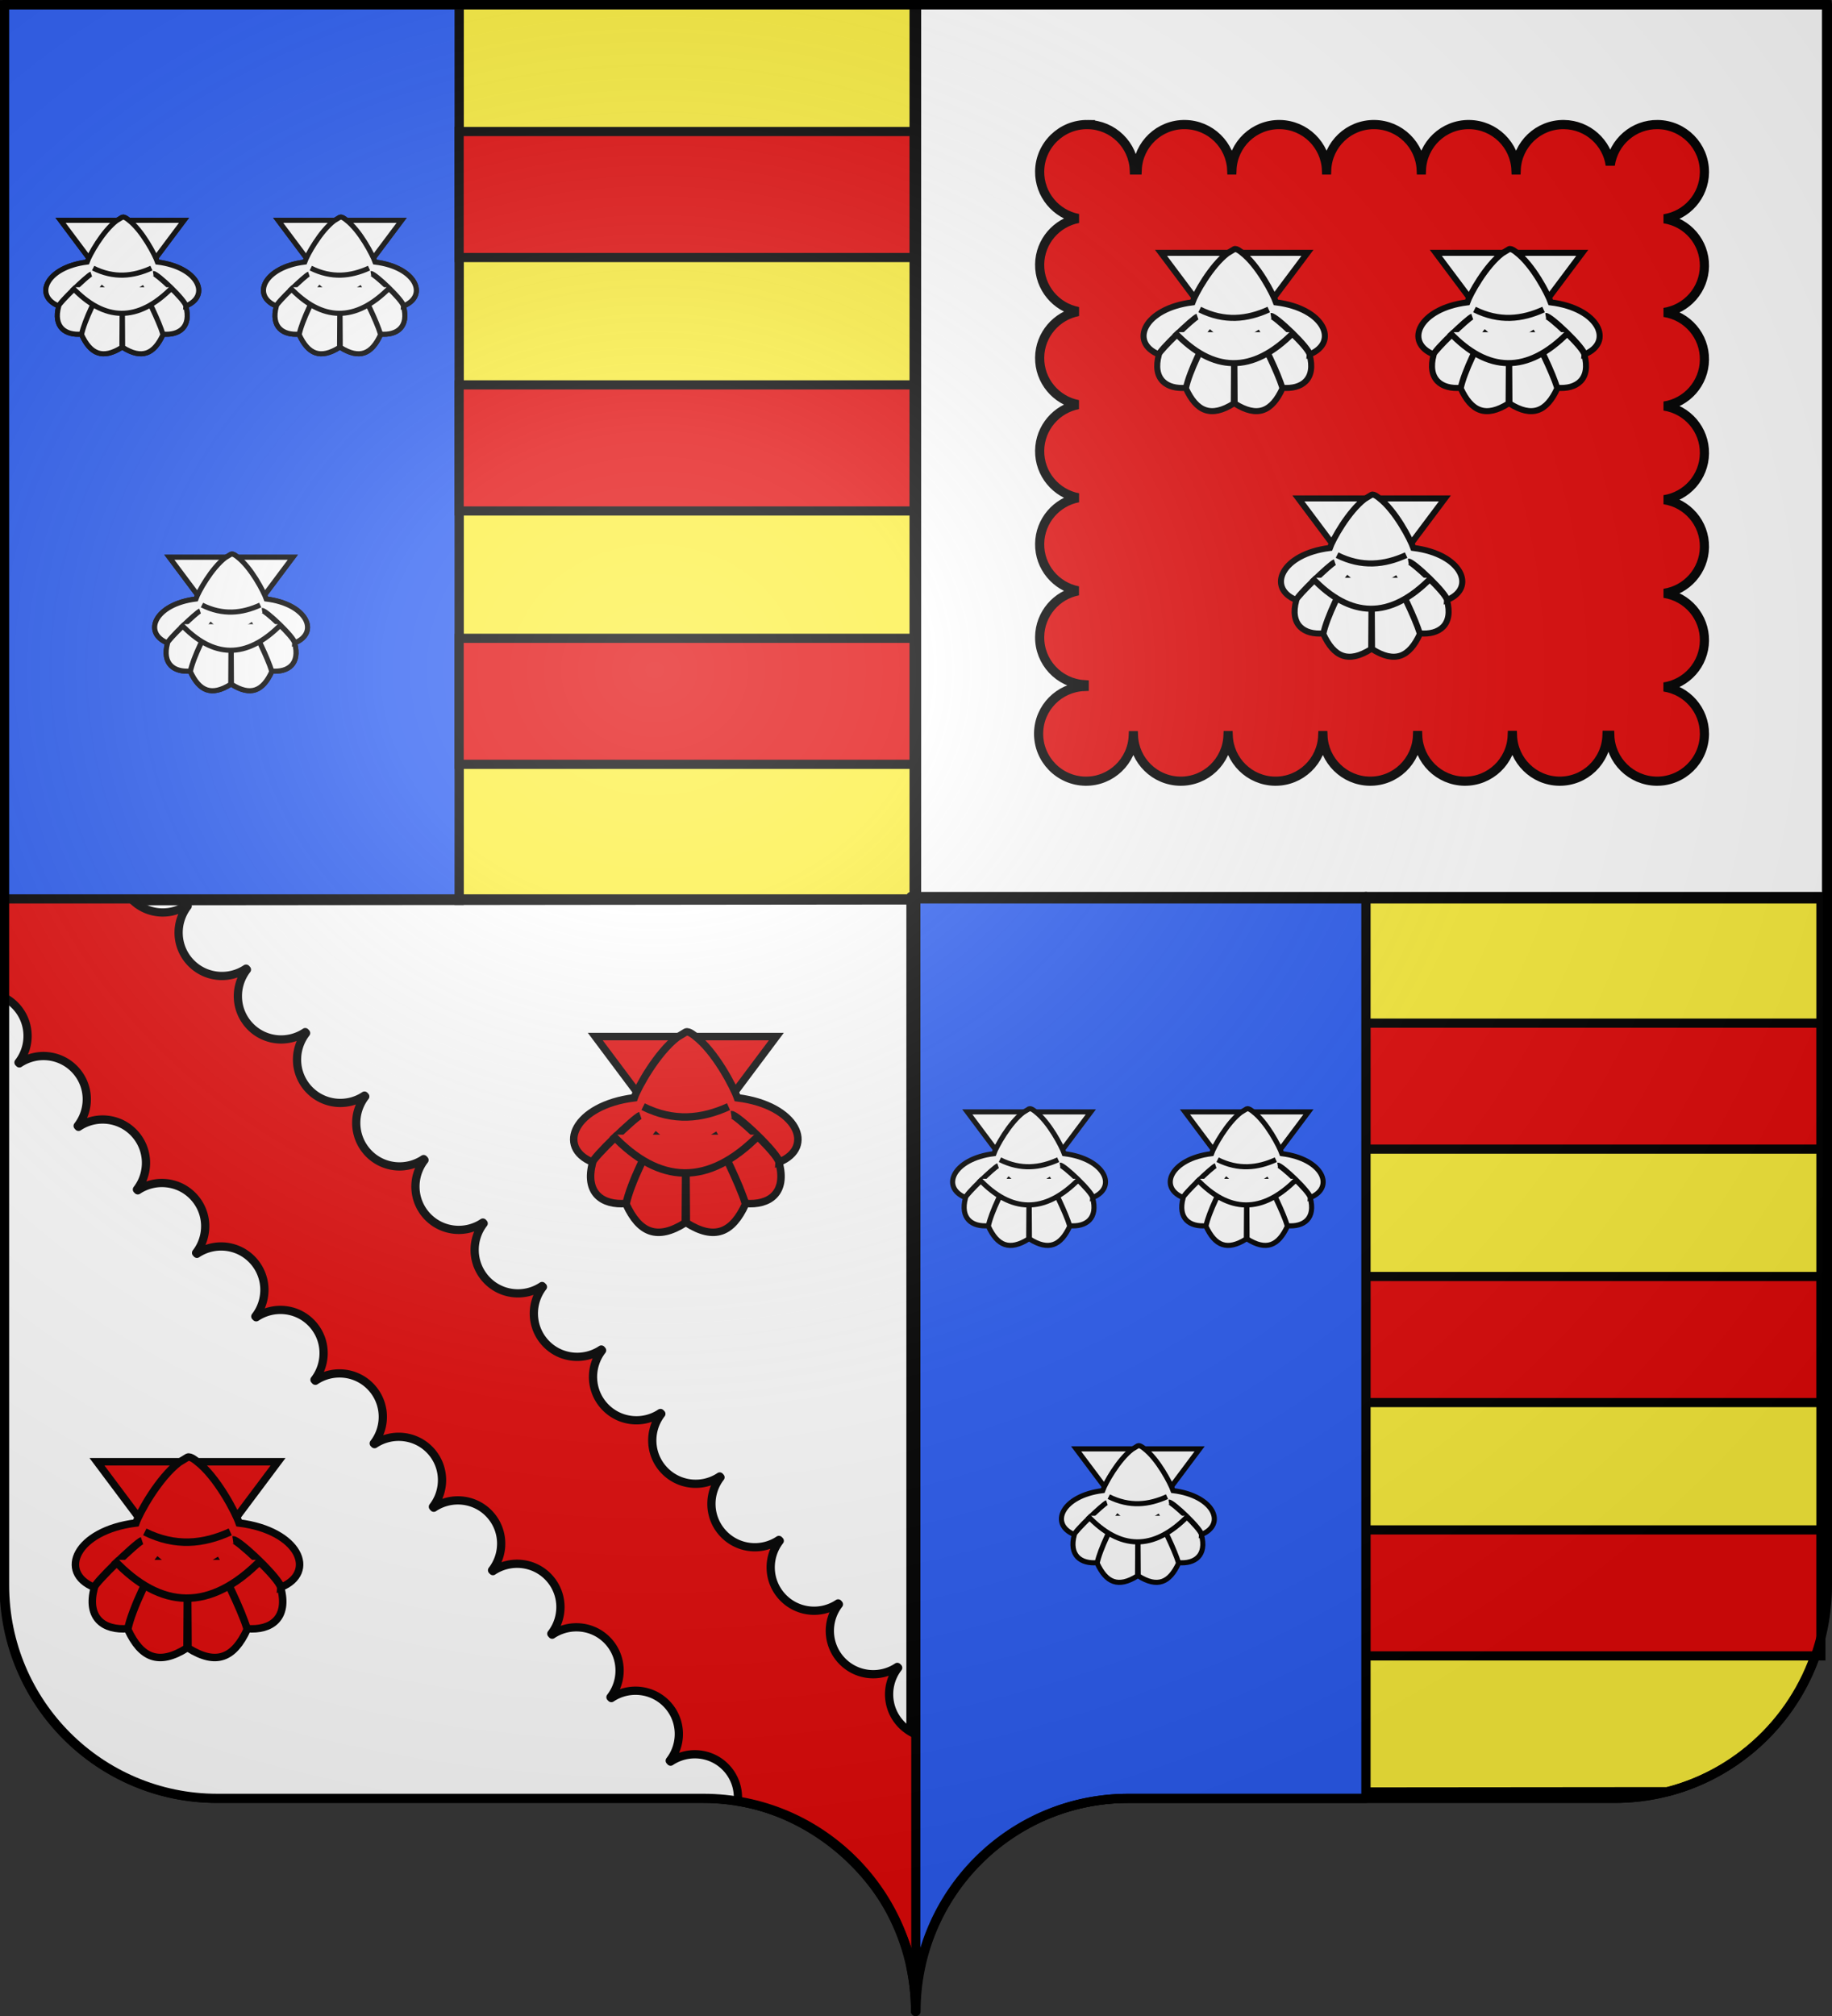
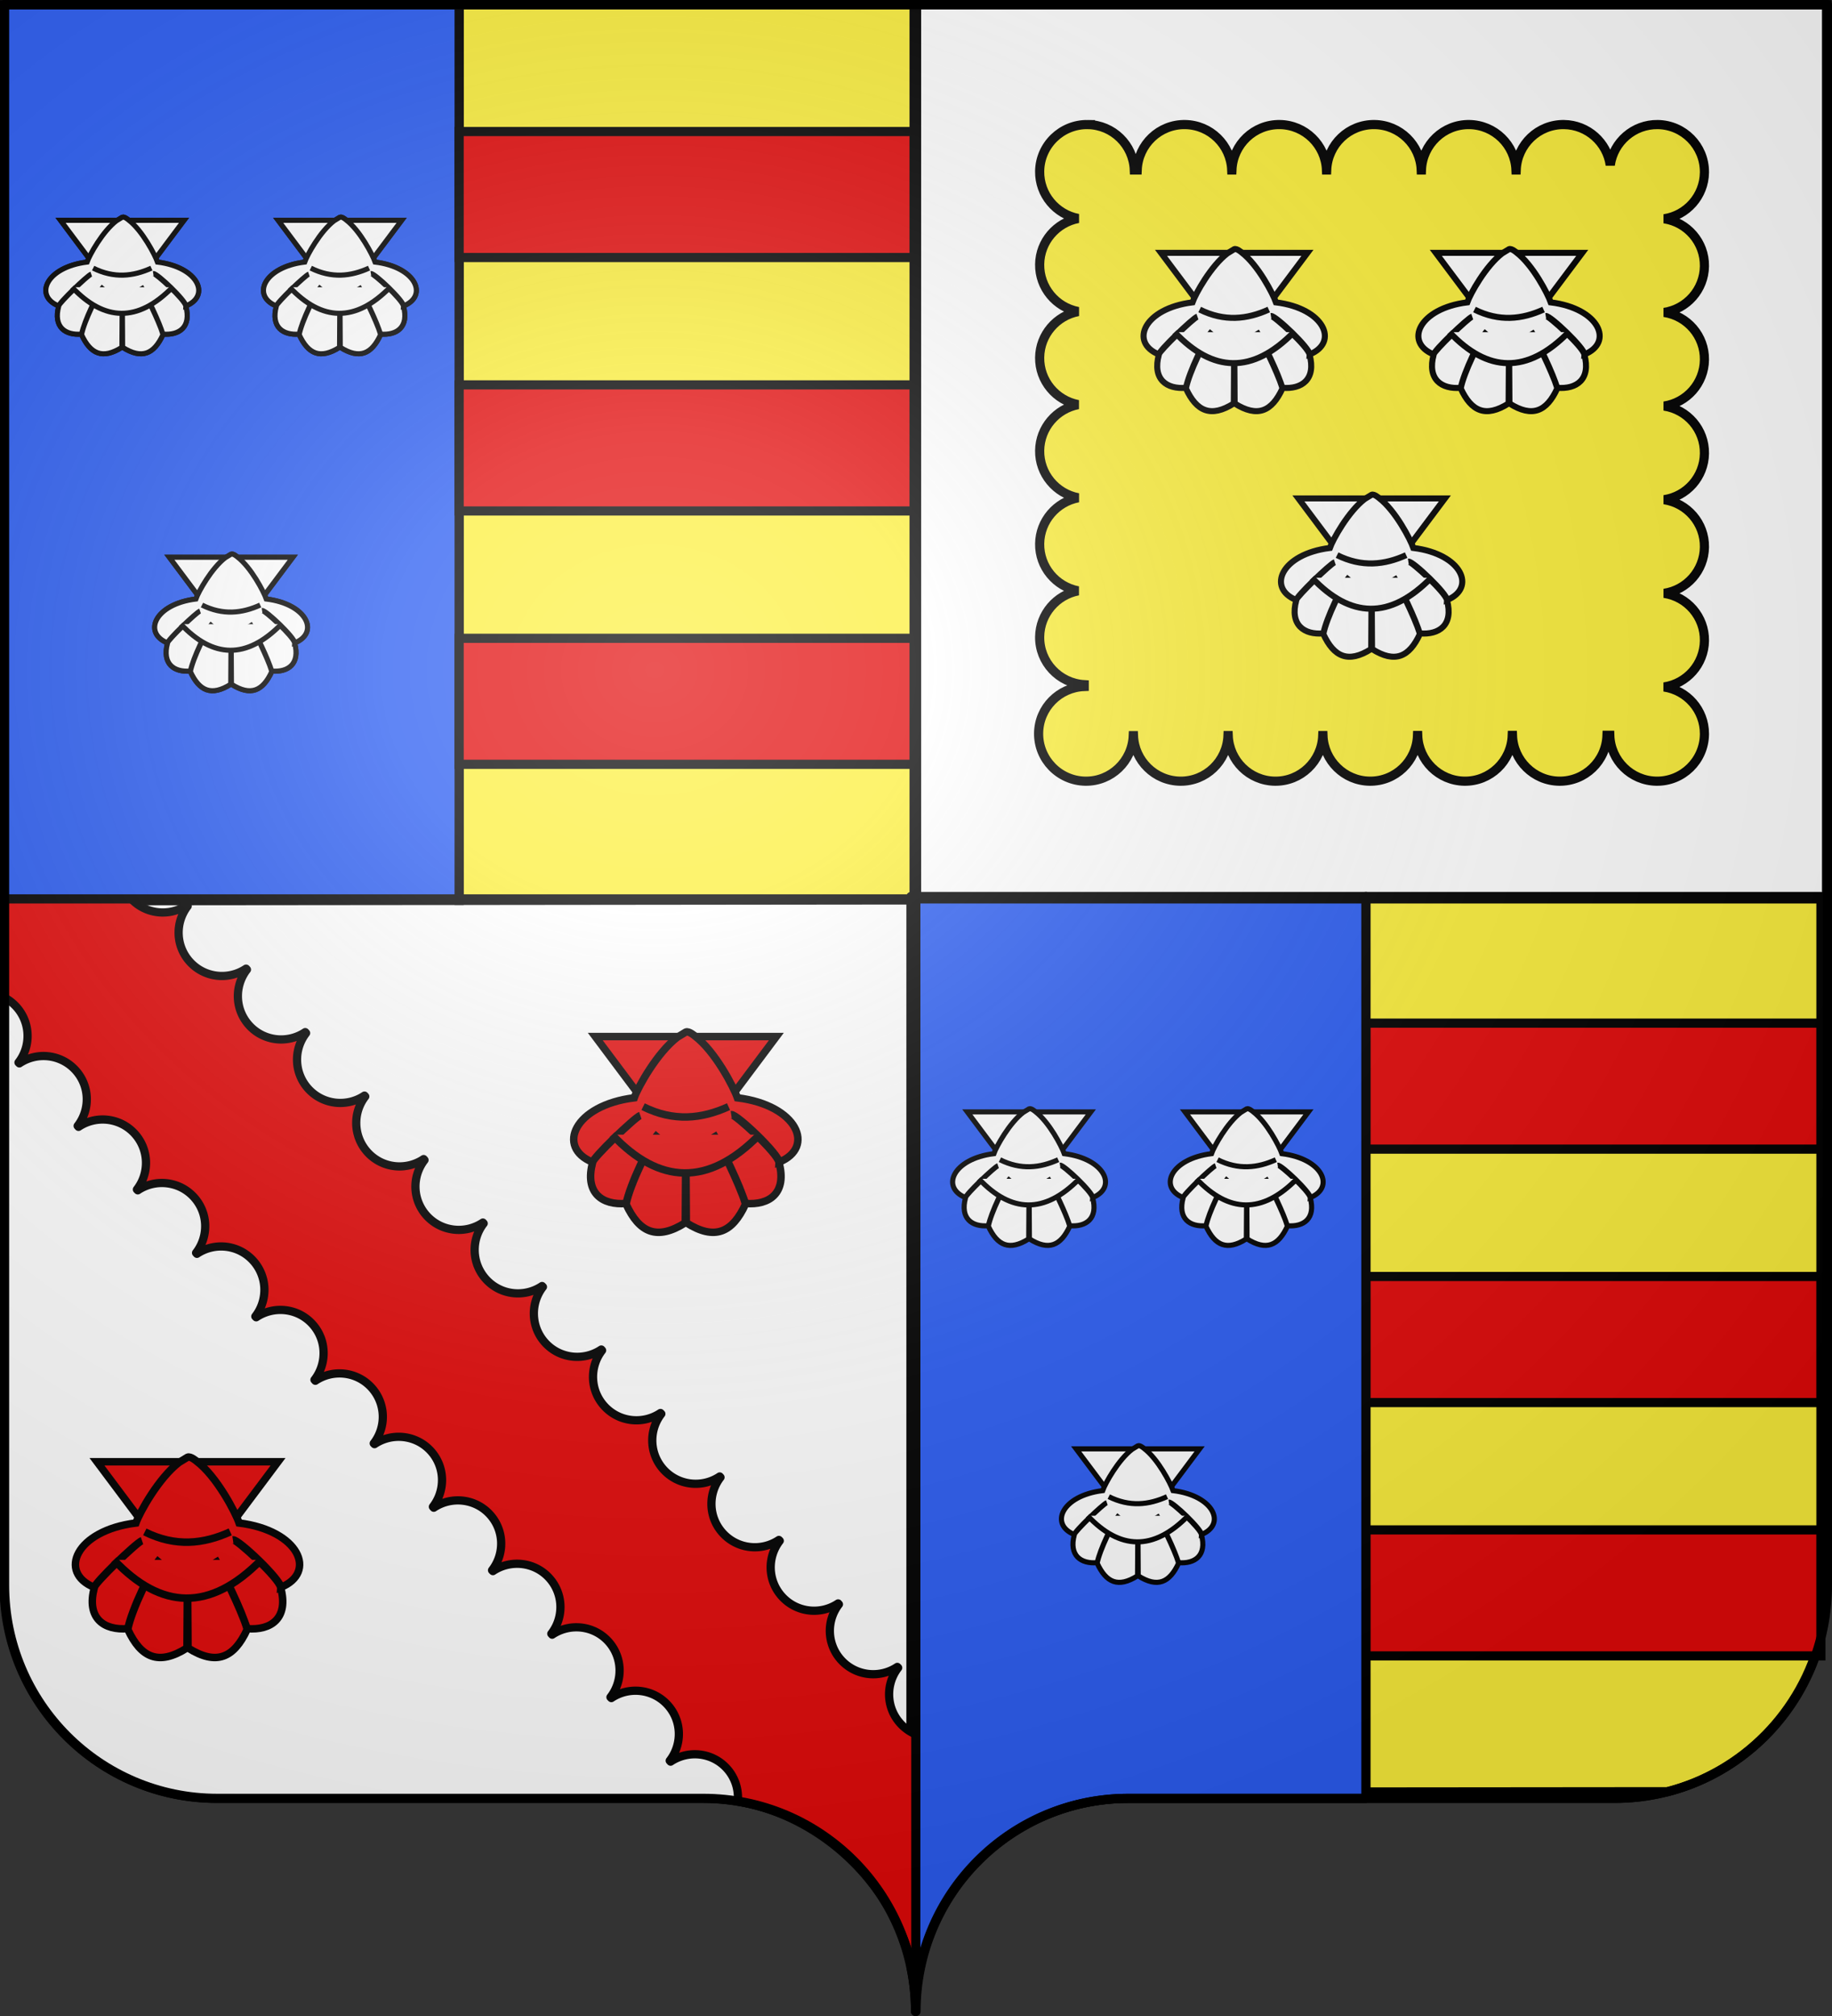
<svg xmlns="http://www.w3.org/2000/svg" xmlns:xlink="http://www.w3.org/1999/xlink" width="600" height="660" version="1.0">
  <rect width="100%" height="100%" fill="#333333" stroke="none" />
  <desc>Flag of Canton of Valais (Wallis)</desc>
  <defs>
    <g id="c">
      <path id="b" d="M0 0v1h.5z" transform="rotate(18 3.157 -.5)" />
      <use xlink:href="#b" width="810" height="540" transform="scale(-1 1)" />
    </g>
    <g id="d">
      <use xlink:href="#c" width="810" height="540" transform="rotate(72)" />
      <use xlink:href="#c" width="810" height="540" transform="rotate(144)" />
    </g>
    <radialGradient xlink:href="#a" id="e" cx="285.186" cy="200.448" r="300" fx="285.186" fy="200.448" gradientTransform="matrix(1.551 0 0 1.35 -227.894 -51.264)" gradientUnits="userSpaceOnUse" />
    <linearGradient id="a">
      <stop offset="0" style="stop-color:white;stop-opacity:.314" />
      <stop offset=".19" style="stop-color:white;stop-opacity:.251" />
      <stop offset=".6" style="stop-color:#6b6b6b;stop-opacity:.125" />
      <stop offset="1" style="stop-color:black;stop-opacity:.125" />
    </linearGradient>
  </defs>
  <g style="opacity:1;display:inline">
    <path d="M299.848 658.5c0-38.505 31.204-69.754 69.65-69.754h159.2c38.447 0 69.65-31.25 69.65-69.754V1.5h-597v517.492c0 38.504 31.204 69.754 69.65 69.754h159.2c38.447 0 69.65 31.25 69.65 69.753" style="fill:#2b5df2;fill-opacity:1;fill-rule:nonzero;stroke:#000;stroke-width:3;stroke-linecap:round;stroke-linejoin:round;stroke-miterlimit:4;stroke-dasharray:none;stroke-dashoffset:0;stroke-opacity:1" />
    <path d="M300.379 1.594h298.03v293.024l-298.03.3z" style="fill:#fcef3c;fill-opacity:1;fill-rule:evenodd;stroke:#000;stroke-width:3;stroke-linecap:butt;stroke-linejoin:miter;stroke-miterlimit:4;stroke-dasharray:none;stroke-opacity:1" />
    <path d="M1.349 1.594h298.03v293.024l-298.03.3z" style="fill:#2b5df2;fill-opacity:1;fill-rule:evenodd;stroke:#000;stroke-width:3;stroke-linecap:butt;stroke-linejoin:miter;stroke-opacity:1;stroke-miterlimit:4;stroke-dasharray:none" />
    <path d="M1.496 294.32 1.344 519c0 38.504 31.21 69.75 69.656 69.75h159.188c34.776 0 64.576 27.31 69.767 60.688V294.319z" style="opacity:1;fill:#fff;fill-opacity:1;fill-rule:nonzero;stroke:none;stroke-width:3;stroke-linecap:round;stroke-linejoin:round;stroke-miterlimit:4;stroke-dasharray:none;stroke-dashoffset:0;stroke-opacity:1;display:inline" />
    <path d="M-95.745 281.381v-4.679h0z" style="opacity:.615;fill:#fcef3c;fill-opacity:.991;fill-rule:evenodd;stroke:#000;stroke-width:2.5;stroke-linecap:round;stroke-linejoin:round;stroke-miterlimit:4;stroke-dasharray:none;stroke-dashoffset:0;stroke-opacity:1" transform="translate(1482.492 -102.335)" />
    <path d="M-95.745 281.381v-4.679h0z" style="opacity:.615;fill:#fcef3c;fill-opacity:.991;fill-rule:evenodd;stroke:#000;stroke-width:2.5;stroke-linecap:round;stroke-linejoin:round;stroke-miterlimit:4;stroke-dasharray:none;stroke-dashoffset:0;stroke-opacity:1" transform="translate(1531.389 60.399)" />
-     <path d="M300.182 1.594h298.03v293.024l-298.03.3z" style="fill:#e20909;fill-opacity:1;fill-rule:evenodd;stroke:#000;stroke-width:3;stroke-linecap:butt;stroke-linejoin:miter;stroke-miterlimit:4;stroke-dasharray:none;stroke-opacity:1" />
    <path d="M300.188 1.594v293.312l298.03-.281V1.594zM356.25 40.78c8.273.119 14.921 6.681 15.25 14.875h.938c.336-8.372 7.26-14.995 15.687-14.875 8.274.119 14.953 6.681 15.281 14.875h.063c.337-8.372 7.26-14.995 15.687-14.875 8.274.119 14.953 6.681 15.281 14.875h.063c.337-8.372 7.26-14.995 15.688-14.875 8.273.119 14.952 6.681 15.28 14.875h.063c.337-8.372 7.26-14.995 15.688-14.875 8.273.119 14.952 6.681 15.281 14.875h.063c.336-8.372 7.26-14.995 15.687-14.875 7.728.11 14.055 5.848 15.125 13.282 1.09-7.607 7.676-13.395 15.563-13.282 8.485.122 15.28 7.014 15.28 15.5v.219c-.11 7.701-5.81 14.02-13.187 15.125 7.56 1.133 13.3 7.678 13.188 15.531-.11 7.696-5.798 14.017-13.188 15.125 7.56 1.133 13.3 7.679 13.188 15.531-.11 7.697-5.798 14.017-13.188 15.126 7.56 1.132 13.3 7.678 13.188 15.53-.11 7.697-5.798 14.017-13.188 15.126 7.56 1.132 13.3 7.678 13.188 15.531-.11 7.696-5.798 14.016-13.188 15.125 7.56 1.133 13.3 7.678 13.188 15.531-.11 7.707-5.815 14.03-13.219 15.125 7.494 1.111 13.219 7.53 13.219 15.313v.219c-.123 8.563-7.155 15.435-15.719 15.312-8.322-.12-15.022-6.796-15.281-15.031h-.907c-.272 8.43-7.218 15.152-15.687 15.031-8.312-.119-15.007-6.78-15.281-15h-.063c-.288 8.416-7.229 15.121-15.687 15-8.301-.119-14.99-6.762-15.281-14.969h-.063c-.305 8.402-7.24 15.09-15.687 14.969-8.291-.119-14.975-6.745-15.282-14.937h-.062c-.32 8.386-7.25 15.058-15.688 14.937-8.29-.119-14.975-6.745-15.281-14.937h-.062c-.321 8.386-7.25 15.058-15.688 14.937-8.28-.119-14.96-6.729-15.281-14.906h-.063c-.337 8.372-7.26 15.027-15.687 14.906-8.564-.123-15.435-7.186-15.313-15.75.119-8.29 6.746-14.944 14.938-15.25v-.594c-8.224-.494-14.713-7.365-14.594-15.687.107-7.483 5.52-13.674 12.594-15.031-7.249-1.393-12.703-7.803-12.594-15.438.107-7.493 5.537-13.685 12.625-15.031-7.266-1.378-12.735-7.822-12.625-15.469.107-7.483 5.52-13.673 12.594-15.031-7.249-1.392-12.703-7.803-12.594-15.438.107-7.493 5.537-13.685 12.625-15.031-7.266-1.378-12.735-7.822-12.625-15.469.107-7.493 5.537-13.654 12.625-15-7.266-1.378-12.735-7.821-12.625-15.469.123-8.563 7.186-15.403 15.75-15.28z" style="fill:#fff;fill-opacity:1;fill-rule:evenodd;stroke:#000;stroke-width:3;stroke-linecap:butt;stroke-linejoin:miter;stroke-miterlimit:4;stroke-dasharray:none;stroke-opacity:1" />
    <g style="stroke:#000;stroke-opacity:1;stroke-width:3;stroke-miterlimit:4;stroke-dasharray:none">
      <path d="M150.364 1.594h149.015v293.024l-149.015.16z" style="fill:#fcef3c;fill-opacity:1;fill-rule:evenodd;stroke:#000;stroke-width:3;stroke-linecap:butt;stroke-linejoin:miter;stroke-miterlimit:4;stroke-dasharray:none;stroke-opacity:1" />
      <path d="M1.349 1.594h149.015v293.184l-149.015.14z" style="fill:#2b5df2;fill-opacity:1;fill-rule:evenodd;stroke:#000;stroke-width:3;stroke-linecap:butt;stroke-linejoin:miter;stroke-miterlimit:4;stroke-dasharray:none;stroke-opacity:1" />
      <path d="M150.375 43.063v41.25h149v-41.25zm0 82.937v41.281h149V126zm0 82.969v41.25h149v-41.25z" style="opacity:1;fill:#e20909;fill-opacity:1;fill-rule:evenodd;stroke:#000;stroke-width:3;stroke-linecap:butt;stroke-linejoin:miter;stroke-miterlimit:4;stroke-dasharray:none;stroke-opacity:1;display:inline" />
    </g>
    <path d="M447.344 293.5v293.156l98.75-.093c.01-.003.021.002.031 0 24.77-6.4 44.204-26.152 50.25-51.094V293.5z" style="opacity:1;display:inline;fill:#fcef3c;fill-opacity:1;fill-rule:nonzero;stroke:#000;stroke-width:3;stroke-linecap:round;stroke-linejoin:round;stroke-miterlimit:4;stroke-dasharray:none;stroke-dashoffset:0;stroke-opacity:1" />
    <path d="M447.36 334.956v41.25h149v-41.25zm0 82.938v41.28h149v-41.28zm0 82.968v41.25h149v-41.25z" style="fill:#e20909;fill-opacity:1;fill-rule:evenodd;stroke:#000;stroke-width:3;stroke-linecap:butt;stroke-linejoin:miter;stroke-miterlimit:4;stroke-dasharray:none;stroke-opacity:1;display:inline" />
    <path d="M298.344 293.5v350.531a70 70 0 0 1 1.5 14.469c0-38.504 31.21-69.75 69.656-69.75h77.844V293.5z" style="opacity:1;display:inline;fill:#2b5df2;fill-opacity:1;fill-rule:nonzero;stroke:#000;stroke-width:3;stroke-linecap:round;stroke-linejoin:round;stroke-miterlimit:4;stroke-dasharray:none;stroke-dashoffset:0;stroke-opacity:1" />
    <path d="m1.5 294.313-.031 32.28a14.1 14.1 0 0 1 3.875 3c4.699 5.183 4.875 12.896.718 18.25l.282.282c5.757-3.856 13.613-3.036 18.406 2.25 4.699 5.183 4.844 12.864.688 18.219l.28.312c5.759-3.858 13.614-3.036 18.407 2.25 4.699 5.183 4.875 12.895.719 18.25l.281.281c5.758-3.856 13.614-3.035 18.406 2.25 4.7 5.183 4.844 12.864.688 18.22l.281.312c5.758-3.859 13.613-3.037 18.406 2.25 4.7 5.182 4.875 12.895.719 18.25l.281.281c5.758-3.856 13.614-3.067 18.406 2.219 4.7 5.182 4.844 12.895.688 18.25l.281.312c5.758-3.856 13.614-3.036 18.406 2.25 4.7 5.183 4.876 12.895.72 18.25l.25.25c5.757-3.858 13.643-3.036 18.437 2.25 4.699 5.183 4.844 12.895.687 18.25l.281.313c5.758-3.857 13.614-3.036 18.407 2.25 4.698 5.182 4.842 12.863.687 18.219l.281.28c5.758-3.858 13.645-3.036 18.438 2.25 4.699 5.183 4.844 12.896.688 18.25l.28.313c5.758-3.856 13.614-3.067 18.407 2.219 4.698 5.182 4.842 12.895.688 18.25l.28.281c5.759-3.858 13.645-3.036 18.438 2.25 4.7 5.183 4.844 12.895.688 18.25l.281.313c5.758-3.857 13.614-3.067 18.406 2.218 2.775 3.06 3.94 6.997 3.594 10.813 29.688 5.183 53.733 30.037 58.344 59.688v-81.625a14.1 14.1 0 0 1-5.094-3.594c-4.698-5.182-4.86-12.874-.719-18.219l-.281-.281c-5.758 3.856-13.614 3.004-18.406-2.282-4.699-5.181-4.86-12.873-.719-18.218l-.25-.282c-5.758 3.859-13.613 3.006-18.406-2.28-4.698-5.182-4.86-12.874-.719-18.22l-.281-.28c-5.758 3.856-13.614 3.004-18.406-2.282-4.699-5.182-4.86-12.874-.72-18.219l-.25-.281c-5.757 3.858-13.612 3.005-18.405-2.281-4.699-5.182-4.86-12.874-.72-18.219l-.28-.281c-5.758 3.856-13.614 3.004-18.407-2.281-4.698-5.182-4.86-12.874-.719-18.22l-.25-.28c-5.757 3.858-13.612 3.036-18.406-2.25-4.698-5.182-4.86-12.905-.719-18.25l-.28-.282c-5.758 3.857-13.583 3.036-18.376-2.25-4.698-5.182-4.891-12.904-.75-18.25l-.25-.281c-5.758 3.858-13.613 3.037-18.406-2.25-4.698-5.182-4.86-12.873-.719-18.219l-.281-.312c-5.758 3.856-13.582 3.036-18.375-2.25-4.698-5.182-4.891-12.905-.75-18.25l-.25-.281c-5.758 3.858-13.613 3.036-18.406-2.25-4.699-5.182-4.86-12.874-.719-18.22l-.281-.312c-5.758 3.857-13.583 3.036-18.375-2.25-4.699-5.181-4.86-12.873-.719-18.219l-.281-.312c-5.758 3.858-13.613 3.037-18.406-2.25-4.699-5.182-4.86-12.873-.72-18.219l-.28-.312c-5.673 3.8-13.347 3.045-18.157-2.031z" style="opacity:1;display:inline;fill:#e20909;fill-opacity:1;fill-rule:nonzero;stroke:#000;stroke-width:2.7;stroke-linecap:round;stroke-linejoin:round;stroke-miterlimit:4;stroke-dasharray:none;stroke-dashoffset:0;stroke-opacity:1" />
  </g>
  <g style="opacity:1;display:inline">
    <path d="M1.576 294.284h596.726M299.94.722v656.652" style="opacity:1;fill:none;fill-rule:evenodd;stroke:#000;stroke-width:3;stroke-linecap:butt;stroke-linejoin:miter;stroke-miterlimit:4;stroke-dasharray:none;stroke-opacity:1;display:inline" />
    <g style="opacity:1;fill:#fff;stroke:#000;stroke-width:5.645;stroke-miterlimit:4;stroke-dasharray:none;stroke-opacity:1;display:inline">
      <g style="fill:#fff;stroke:#000;stroke-width:5.645;stroke-miterlimit:4;stroke-dasharray:none;stroke-opacity:1">
        <path d="m210.616 124.75 68.307 91.255 68.336-91.255H210.616z" style="fill:#fff;fill-opacity:1;fill-rule:evenodd;stroke:#000;stroke-width:5.645;stroke-linecap:butt;stroke-linejoin:miter;stroke-miterlimit:4;stroke-dasharray:none;stroke-opacity:1" transform="matrix(.296 0 0 .296 -42.518 35.197)" />
        <path d="M272.563 125.219c-15.366 11.694-29.83 37.842-32.563 45.719-45.389 5.631-59.01 37.373-31.437 48.562.653-3.537 32.284-34.076 35.978-35.224-4.404 1.629-36.045 32.033-35.885 35.286-6.33 23.265 7.295 32.616 25.281 31.063 2.902-14.41 17.519-45.172 24.41-52.795-6.737 8.182-21.648 38.577-24.472 53.357 9.937 21.524 23.263 27.56 44.688 14.032l.375-61.99.375 61.99c21.424 13.529 34.72 7.492 44.656-14.031-3.592-13.246-18.418-43.748-24.441-53.358 4.754 7.79 19.223 36.778 24.41 52.795 17.986 1.553 31.612-7.798 25.28-31.062-1.023-6.998-33.297-36.4-35.915-35.906 4.198-.46 36.344 30.2 36.01 35.843 27.572-11.189 13.95-42.931-31.438-48.562-2.734-7.877-16.64-34.859-32.007-46.553 0 0-4.642-4.098-6.93-3.041z" style="fill:#fff;fill-opacity:1;fill-rule:evenodd;stroke:#000;stroke-width:5.645;stroke-linecap:butt;stroke-linejoin:miter;stroke-miterlimit:4;stroke-dasharray:none;stroke-opacity:1" transform="matrix(.296 0 0 .296 -42.518 35.197)" />
        <path d="M246.705 177.634c23.134 11.518 44.287 9.172 64.465 0M223.364 198.752c35.567 37.691 72.616 39.346 111.147 0" style="fill:#fff;fill-rule:evenodd;stroke:#000;stroke-width:5.645;stroke-linecap:butt;stroke-linejoin:miter;stroke-miterlimit:4;stroke-dasharray:none;stroke-opacity:1" transform="matrix(.296 0 0 .296 -42.518 35.197)" />
      </g>
    </g>
    <g style="opacity:1;fill:#fff;stroke:#000;stroke-width:5.645;stroke-miterlimit:4;stroke-dasharray:none;stroke-opacity:1;display:inline">
      <g style="fill:#fff;stroke:#000;stroke-width:5.645;stroke-miterlimit:4;stroke-dasharray:none;stroke-opacity:1">
        <path d="m210.616 124.75 68.307 91.255 68.336-91.255H210.616z" style="fill:#fff;fill-opacity:1;fill-rule:evenodd;stroke:#000;stroke-width:5.645;stroke-linecap:butt;stroke-linejoin:miter;stroke-miterlimit:4;stroke-dasharray:none;stroke-opacity:1" transform="matrix(.296 0 0 .296 28.759 35.197)" />
        <path d="M272.563 125.219c-15.366 11.694-29.83 37.842-32.563 45.719-45.389 5.631-59.01 37.373-31.437 48.562.653-3.537 32.284-34.076 35.978-35.224-4.404 1.629-36.045 32.033-35.885 35.286-6.33 23.265 7.295 32.616 25.281 31.063 2.902-14.41 17.519-45.172 24.41-52.795-6.737 8.182-21.648 38.577-24.472 53.357 9.937 21.524 23.263 27.56 44.688 14.032l.375-61.99.375 61.99c21.424 13.529 34.72 7.492 44.656-14.031-3.592-13.246-18.418-43.748-24.441-53.358 4.754 7.79 19.223 36.778 24.41 52.795 17.986 1.553 31.612-7.798 25.28-31.062-1.023-6.998-33.297-36.4-35.915-35.906 4.198-.46 36.344 30.2 36.01 35.843 27.572-11.189 13.95-42.931-31.438-48.562-2.734-7.877-16.64-34.859-32.007-46.553 0 0-4.642-4.098-6.93-3.041z" style="fill:#fff;fill-opacity:1;fill-rule:evenodd;stroke:#000;stroke-width:5.645;stroke-linecap:butt;stroke-linejoin:miter;stroke-miterlimit:4;stroke-dasharray:none;stroke-opacity:1" transform="matrix(.296 0 0 .296 28.759 35.197)" />
        <path d="M246.705 177.634c23.134 11.518 44.287 9.172 64.465 0M223.364 198.752c35.567 37.691 72.616 39.346 111.147 0" style="fill:#fff;fill-rule:evenodd;stroke:#000;stroke-width:5.645;stroke-linecap:butt;stroke-linejoin:miter;stroke-miterlimit:4;stroke-dasharray:none;stroke-opacity:1" transform="matrix(.296 0 0 .296 28.759 35.197)" />
      </g>
    </g>
    <g style="opacity:1;fill:#fff;stroke:#000;stroke-width:5.645;stroke-miterlimit:4;stroke-dasharray:none;stroke-opacity:1;display:inline">
      <g style="fill:#fff;stroke:#000;stroke-width:5.645;stroke-miterlimit:4;stroke-dasharray:none;stroke-opacity:1">
        <path d="m210.616 124.75 68.307 91.255 68.336-91.255H210.616z" style="fill:#fff;fill-opacity:1;fill-rule:evenodd;stroke:#000;stroke-width:5.645;stroke-linecap:butt;stroke-linejoin:miter;stroke-miterlimit:4;stroke-dasharray:none;stroke-opacity:1" transform="matrix(.296 0 0 .296 -6.88 145.505)" />
        <path d="M272.563 125.219c-15.366 11.694-29.83 37.842-32.563 45.719-45.389 5.631-59.01 37.373-31.437 48.562.653-3.537 32.284-34.076 35.978-35.224-4.404 1.629-36.045 32.033-35.885 35.286-6.33 23.265 7.295 32.616 25.281 31.063 2.902-14.41 17.519-45.172 24.41-52.795-6.737 8.182-21.648 38.577-24.472 53.357 9.937 21.524 23.263 27.56 44.688 14.032l.375-61.99.375 61.99c21.424 13.529 34.72 7.492 44.656-14.031-3.592-13.246-18.418-43.748-24.441-53.358 4.754 7.79 19.223 36.778 24.41 52.795 17.986 1.553 31.612-7.798 25.28-31.062-1.023-6.998-33.297-36.4-35.915-35.906 4.198-.46 36.344 30.2 36.01 35.843 27.572-11.189 13.95-42.931-31.438-48.562-2.734-7.877-16.64-34.859-32.007-46.553 0 0-4.642-4.098-6.93-3.041z" style="fill:#fff;fill-opacity:1;fill-rule:evenodd;stroke:#000;stroke-width:5.645;stroke-linecap:butt;stroke-linejoin:miter;stroke-miterlimit:4;stroke-dasharray:none;stroke-opacity:1" transform="matrix(.296 0 0 .296 -6.88 145.505)" />
        <path d="M246.705 177.634c23.134 11.518 44.287 9.172 64.465 0M223.364 198.752c35.567 37.691 72.616 39.346 111.147 0" style="fill:#fff;fill-rule:evenodd;stroke:#000;stroke-width:5.645;stroke-linecap:butt;stroke-linejoin:miter;stroke-miterlimit:4;stroke-dasharray:none;stroke-opacity:1" transform="matrix(.296 0 0 .296 -6.88 145.505)" />
      </g>
    </g>
    <g style="fill:#fff;stroke:#000;stroke-width:5.645;stroke-miterlimit:4;stroke-dasharray:none;stroke-opacity:1;display:inline">
      <g style="fill:#fff;stroke:#000;stroke-width:5.645;stroke-miterlimit:4;stroke-dasharray:none;stroke-opacity:1">
        <path d="m210.616 124.75 68.307 91.255 68.336-91.255H210.616z" style="fill:#fff;fill-opacity:1;fill-rule:evenodd;stroke:#000;stroke-width:5.645;stroke-linecap:butt;stroke-linejoin:miter;stroke-miterlimit:4;stroke-dasharray:none;stroke-opacity:1" transform="matrix(.296 0 0 .296 -42.518 35.197)" />
        <path d="M272.563 125.219c-15.366 11.694-29.83 37.842-32.563 45.719-45.389 5.631-59.01 37.373-31.437 48.562.653-3.537 32.284-34.076 35.978-35.224-4.404 1.629-36.045 32.033-35.885 35.286-6.33 23.265 7.295 32.616 25.281 31.063 2.902-14.41 17.519-45.172 24.41-52.795-6.737 8.182-21.648 38.577-24.472 53.357 9.937 21.524 23.263 27.56 44.688 14.032l.375-61.99.375 61.99c21.424 13.529 34.72 7.492 44.656-14.031-3.592-13.246-18.418-43.748-24.441-53.358 4.754 7.79 19.223 36.778 24.41 52.795 17.986 1.553 31.612-7.798 25.28-31.062-1.023-6.998-33.297-36.4-35.915-35.906 4.198-.46 36.344 30.2 36.01 35.843 27.572-11.189 13.95-42.931-31.438-48.562-2.734-7.877-16.64-34.859-32.007-46.553 0 0-4.642-4.098-6.93-3.041z" style="fill:#fff;fill-opacity:1;fill-rule:evenodd;stroke:#000;stroke-width:5.645;stroke-linecap:butt;stroke-linejoin:miter;stroke-miterlimit:4;stroke-dasharray:none;stroke-opacity:1" transform="matrix(.296 0 0 .296 -42.518 35.197)" />
        <path d="M246.705 177.634c23.134 11.518 44.287 9.172 64.465 0M223.364 198.752c35.567 37.691 72.616 39.346 111.147 0" style="fill:#fff;fill-rule:evenodd;stroke:#000;stroke-width:5.645;stroke-linecap:butt;stroke-linejoin:miter;stroke-miterlimit:4;stroke-dasharray:none;stroke-opacity:1" transform="matrix(.296 0 0 .296 -42.518 35.197)" />
      </g>
    </g>
    <g style="fill:#fff;stroke:#000;stroke-width:5.645;stroke-miterlimit:4;stroke-dasharray:none;stroke-opacity:1;display:inline">
      <g style="fill:#fff;stroke:#000;stroke-width:5.645;stroke-miterlimit:4;stroke-dasharray:none;stroke-opacity:1">
        <path d="m210.616 124.75 68.307 91.255 68.336-91.255H210.616z" style="fill:#fff;fill-opacity:1;fill-rule:evenodd;stroke:#000;stroke-width:5.645;stroke-linecap:butt;stroke-linejoin:miter;stroke-miterlimit:4;stroke-dasharray:none;stroke-opacity:1" transform="matrix(.296 0 0 .296 28.759 35.197)" />
        <path d="M272.563 125.219c-15.366 11.694-29.83 37.842-32.563 45.719-45.389 5.631-59.01 37.373-31.437 48.562.653-3.537 32.284-34.076 35.978-35.224-4.404 1.629-36.045 32.033-35.885 35.286-6.33 23.265 7.295 32.616 25.281 31.063 2.902-14.41 17.519-45.172 24.41-52.795-6.737 8.182-21.648 38.577-24.472 53.357 9.937 21.524 23.263 27.56 44.688 14.032l.375-61.99.375 61.99c21.424 13.529 34.72 7.492 44.656-14.031-3.592-13.246-18.418-43.748-24.441-53.358 4.754 7.79 19.223 36.778 24.41 52.795 17.986 1.553 31.612-7.798 25.28-31.062-1.023-6.998-33.297-36.4-35.915-35.906 4.198-.46 36.344 30.2 36.01 35.843 27.572-11.189 13.95-42.931-31.438-48.562-2.734-7.877-16.64-34.859-32.007-46.553 0 0-4.642-4.098-6.93-3.041z" style="fill:#fff;fill-opacity:1;fill-rule:evenodd;stroke:#000;stroke-width:5.645;stroke-linecap:butt;stroke-linejoin:miter;stroke-miterlimit:4;stroke-dasharray:none;stroke-opacity:1" transform="matrix(.296 0 0 .296 28.759 35.197)" />
        <path d="M246.705 177.634c23.134 11.518 44.287 9.172 64.465 0M223.364 198.752c35.567 37.691 72.616 39.346 111.147 0" style="fill:#fff;fill-rule:evenodd;stroke:#000;stroke-width:5.645;stroke-linecap:butt;stroke-linejoin:miter;stroke-miterlimit:4;stroke-dasharray:none;stroke-opacity:1" transform="matrix(.296 0 0 .296 28.759 35.197)" />
      </g>
    </g>
    <g style="fill:#fff;stroke:#000;stroke-width:5.645;stroke-miterlimit:4;stroke-dasharray:none;stroke-opacity:1;display:inline">
      <g style="fill:#fff;stroke:#000;stroke-width:5.645;stroke-miterlimit:4;stroke-dasharray:none;stroke-opacity:1">
        <path d="m210.616 124.75 68.307 91.255 68.336-91.255H210.616z" style="fill:#fff;fill-opacity:1;fill-rule:evenodd;stroke:#000;stroke-width:5.645;stroke-linecap:butt;stroke-linejoin:miter;stroke-miterlimit:4;stroke-dasharray:none;stroke-opacity:1" transform="matrix(.351 0 0 .351 306.314 38.989)" />
        <path d="M272.563 125.219c-15.366 11.694-29.83 37.842-32.563 45.719-45.389 5.631-59.01 37.373-31.437 48.562.653-3.537 32.284-34.076 35.978-35.224-4.404 1.629-36.045 32.033-35.885 35.286-6.33 23.265 7.295 32.616 25.281 31.063 2.902-14.41 17.519-45.172 24.41-52.795-6.737 8.182-21.648 38.577-24.472 53.357 9.937 21.524 23.263 27.56 44.688 14.032l.375-61.99.375 61.99c21.424 13.529 34.72 7.492 44.656-14.031-3.592-13.246-18.418-43.748-24.441-53.358 4.754 7.79 19.223 36.778 24.41 52.795 17.986 1.553 31.612-7.798 25.28-31.062-1.023-6.998-33.297-36.4-35.915-35.906 4.198-.46 36.344 30.2 36.01 35.843 27.572-11.189 13.95-42.931-31.438-48.562-2.734-7.877-16.64-34.859-32.007-46.553 0 0-4.642-4.098-6.93-3.041z" style="fill:#fff;fill-opacity:1;fill-rule:evenodd;stroke:#000;stroke-width:5.645;stroke-linecap:butt;stroke-linejoin:miter;stroke-miterlimit:4;stroke-dasharray:none;stroke-opacity:1" transform="matrix(.351 0 0 .351 306.314 38.989)" />
        <path d="M246.705 177.634c23.134 11.518 44.287 9.172 64.465 0M223.364 198.752c35.567 37.691 72.616 39.346 111.147 0" style="fill:#fff;fill-rule:evenodd;stroke:#000;stroke-width:5.645;stroke-linecap:butt;stroke-linejoin:miter;stroke-miterlimit:4;stroke-dasharray:none;stroke-opacity:1" transform="matrix(.351 0 0 .351 306.314 38.989)" />
      </g>
    </g>
    <g style="fill:#fff;stroke:#000;stroke-width:5.645;stroke-miterlimit:4;stroke-dasharray:none;stroke-opacity:1;display:inline">
      <g style="fill:#fff;stroke:#000;stroke-width:5.645;stroke-miterlimit:4;stroke-dasharray:none;stroke-opacity:1">
        <path d="m210.616 124.75 68.307 91.255 68.336-91.255H210.616z" style="fill:#fff;fill-opacity:1;fill-rule:evenodd;stroke:#000;stroke-width:5.645;stroke-linecap:butt;stroke-linejoin:miter;stroke-miterlimit:4;stroke-dasharray:none;stroke-opacity:1" transform="matrix(.351 0 0 .351 396.314 38.989)" />
        <path d="M272.563 125.219c-15.366 11.694-29.83 37.842-32.563 45.719-45.389 5.631-59.01 37.373-31.437 48.562.653-3.537 32.284-34.076 35.978-35.224-4.404 1.629-36.045 32.033-35.885 35.286-6.33 23.265 7.295 32.616 25.281 31.063 2.902-14.41 17.519-45.172 24.41-52.795-6.737 8.182-21.648 38.577-24.472 53.357 9.937 21.524 23.263 27.56 44.688 14.032l.375-61.99.375 61.99c21.424 13.529 34.72 7.492 44.656-14.031-3.592-13.246-18.418-43.748-24.441-53.358 4.754 7.79 19.223 36.778 24.41 52.795 17.986 1.553 31.612-7.798 25.28-31.062-1.023-6.998-33.297-36.4-35.915-35.906 4.198-.46 36.344 30.2 36.01 35.843 27.572-11.189 13.95-42.931-31.438-48.562-2.734-7.877-16.64-34.859-32.007-46.553 0 0-4.642-4.098-6.93-3.041z" style="fill:#fff;fill-opacity:1;fill-rule:evenodd;stroke:#000;stroke-width:5.645;stroke-linecap:butt;stroke-linejoin:miter;stroke-miterlimit:4;stroke-dasharray:none;stroke-opacity:1" transform="matrix(.351 0 0 .351 396.314 38.989)" />
        <path d="M246.705 177.634c23.134 11.518 44.287 9.172 64.465 0M223.364 198.752c35.567 37.691 72.616 39.346 111.147 0" style="fill:#fff;fill-rule:evenodd;stroke:#000;stroke-width:5.645;stroke-linecap:butt;stroke-linejoin:miter;stroke-miterlimit:4;stroke-dasharray:none;stroke-opacity:1" transform="matrix(.351 0 0 .351 396.314 38.989)" />
      </g>
    </g>
    <g style="fill:#fff;stroke:#000;stroke-width:5.645;stroke-miterlimit:4;stroke-dasharray:none;stroke-opacity:1;display:inline">
      <g style="fill:#fff;stroke:#000;stroke-width:5.645;stroke-miterlimit:4;stroke-dasharray:none;stroke-opacity:1">
        <path d="m210.616 124.75 68.307 91.255 68.336-91.255H210.616z" style="fill:#fff;fill-opacity:1;fill-rule:evenodd;stroke:#000;stroke-width:5.645;stroke-linecap:butt;stroke-linejoin:miter;stroke-miterlimit:4;stroke-dasharray:none;stroke-opacity:1" transform="matrix(.351 0 0 .351 351.314 119.389)" />
        <path d="M272.563 125.219c-15.366 11.694-29.83 37.842-32.563 45.719-45.389 5.631-59.01 37.373-31.437 48.562.653-3.537 32.284-34.076 35.978-35.224-4.404 1.629-36.045 32.033-35.885 35.286-6.33 23.265 7.295 32.616 25.281 31.063 2.902-14.41 17.519-45.172 24.41-52.795-6.737 8.182-21.648 38.577-24.472 53.357 9.937 21.524 23.263 27.56 44.688 14.032l.375-61.99.375 61.99c21.424 13.529 34.72 7.492 44.656-14.031-3.592-13.246-18.418-43.748-24.441-53.358 4.754 7.79 19.223 36.778 24.41 52.795 17.986 1.553 31.612-7.798 25.28-31.062-1.023-6.998-33.297-36.4-35.915-35.906 4.198-.46 36.344 30.2 36.01 35.843 27.572-11.189 13.95-42.931-31.438-48.562-2.734-7.877-16.64-34.859-32.007-46.553 0 0-4.642-4.098-6.93-3.041z" style="fill:#fff;fill-opacity:1;fill-rule:evenodd;stroke:#000;stroke-width:5.645;stroke-linecap:butt;stroke-linejoin:miter;stroke-miterlimit:4;stroke-dasharray:none;stroke-opacity:1" transform="matrix(.351 0 0 .351 351.314 119.389)" />
        <path d="M246.705 177.634c23.134 11.518 44.287 9.172 64.465 0M223.364 198.752c35.567 37.691 72.616 39.346 111.147 0" style="fill:#fff;fill-rule:evenodd;stroke:#000;stroke-width:5.645;stroke-linecap:butt;stroke-linejoin:miter;stroke-miterlimit:4;stroke-dasharray:none;stroke-opacity:1" transform="matrix(.351 0 0 .351 351.314 119.389)" />
      </g>
    </g>
    <g style="fill:#fff;stroke:#000;stroke-width:5.645;stroke-miterlimit:4;stroke-dasharray:none;stroke-opacity:1;display:inline">
      <g style="fill:#fff;stroke:#000;stroke-width:5.645;stroke-miterlimit:4;stroke-dasharray:none;stroke-opacity:1">
        <path d="m210.616 124.75 68.307 91.255 68.336-91.255H210.616z" style="fill:#fff;fill-opacity:1;fill-rule:evenodd;stroke:#000;stroke-width:5.645;stroke-linecap:butt;stroke-linejoin:miter;stroke-miterlimit:4;stroke-dasharray:none;stroke-opacity:1" transform="matrix(.296 0 0 .296 -6.88 145.505)" />
        <path d="M272.563 125.219c-15.366 11.694-29.83 37.842-32.563 45.719-45.389 5.631-59.01 37.373-31.437 48.562.653-3.537 32.284-34.076 35.978-35.224-4.404 1.629-36.045 32.033-35.885 35.286-6.33 23.265 7.295 32.616 25.281 31.063 2.902-14.41 17.519-45.172 24.41-52.795-6.737 8.182-21.648 38.577-24.472 53.357 9.937 21.524 23.263 27.56 44.688 14.032l.375-61.99.375 61.99c21.424 13.529 34.72 7.492 44.656-14.031-3.592-13.246-18.418-43.748-24.441-53.358 4.754 7.79 19.223 36.778 24.41 52.795 17.986 1.553 31.612-7.798 25.28-31.062-1.023-6.998-33.297-36.4-35.915-35.906 4.198-.46 36.344 30.2 36.01 35.843 27.572-11.189 13.95-42.931-31.438-48.562-2.734-7.877-16.64-34.859-32.007-46.553 0 0-4.642-4.098-6.93-3.041z" style="fill:#fff;fill-opacity:1;fill-rule:evenodd;stroke:#000;stroke-width:5.645;stroke-linecap:butt;stroke-linejoin:miter;stroke-miterlimit:4;stroke-dasharray:none;stroke-opacity:1" transform="matrix(.296 0 0 .296 -6.88 145.505)" />
        <path d="M246.705 177.634c23.134 11.518 44.287 9.172 64.465 0M223.364 198.752c35.567 37.691 72.616 39.346 111.147 0" style="fill:#fff;fill-rule:evenodd;stroke:#000;stroke-width:5.645;stroke-linecap:butt;stroke-linejoin:miter;stroke-miterlimit:4;stroke-dasharray:none;stroke-opacity:1" transform="matrix(.296 0 0 .296 -6.88 145.505)" />
      </g>
    </g>
    <g style="opacity:1;fill:#fff;stroke:#000;stroke-width:5.645;stroke-miterlimit:4;stroke-dasharray:none;stroke-opacity:1;display:inline">
      <g style="fill:#fff;stroke:#000;stroke-width:5.645;stroke-miterlimit:4;stroke-dasharray:none;stroke-opacity:1">
        <path d="m210.616 124.75 68.307 91.255 68.336-91.255H210.616z" style="fill:#fff;fill-opacity:1;fill-rule:evenodd;stroke:#000;stroke-width:5.645;stroke-linecap:butt;stroke-linejoin:miter;stroke-miterlimit:4;stroke-dasharray:none;stroke-opacity:1" transform="matrix(.296 0 0 .296 254.467 327.09)" />
        <path d="M272.563 125.219c-15.366 11.694-29.83 37.842-32.563 45.719-45.389 5.631-59.01 37.373-31.437 48.562.653-3.537 32.284-34.076 35.978-35.224-4.404 1.629-36.045 32.033-35.885 35.286-6.33 23.265 7.295 32.616 25.281 31.063 2.902-14.41 17.519-45.172 24.41-52.795-6.737 8.182-21.648 38.577-24.472 53.357 9.937 21.524 23.263 27.56 44.688 14.032l.375-61.99.375 61.99c21.424 13.529 34.72 7.492 44.656-14.031-3.592-13.246-18.418-43.748-24.441-53.358 4.754 7.79 19.223 36.778 24.41 52.795 17.986 1.553 31.612-7.798 25.28-31.062-1.023-6.998-33.297-36.4-35.915-35.906 4.198-.46 36.344 30.2 36.01 35.843 27.572-11.189 13.95-42.931-31.438-48.562-2.734-7.877-16.64-34.859-32.007-46.553 0 0-4.642-4.098-6.93-3.041z" style="fill:#fff;fill-opacity:1;fill-rule:evenodd;stroke:#000;stroke-width:5.645;stroke-linecap:butt;stroke-linejoin:miter;stroke-miterlimit:4;stroke-dasharray:none;stroke-opacity:1" transform="matrix(.296 0 0 .296 254.467 327.09)" />
        <path d="M246.705 177.634c23.134 11.518 44.287 9.172 64.465 0M223.364 198.752c35.567 37.691 72.616 39.346 111.147 0" style="fill:#fff;fill-rule:evenodd;stroke:#000;stroke-width:5.645;stroke-linecap:butt;stroke-linejoin:miter;stroke-miterlimit:4;stroke-dasharray:none;stroke-opacity:1" transform="matrix(.296 0 0 .296 254.467 327.09)" />
      </g>
    </g>
    <g style="opacity:1;fill:#fff;stroke:#000;stroke-width:5.645;stroke-miterlimit:4;stroke-dasharray:none;stroke-opacity:1;display:inline">
      <g style="fill:#fff;stroke:#000;stroke-width:5.645;stroke-miterlimit:4;stroke-dasharray:none;stroke-opacity:1">
        <path d="m210.616 124.75 68.307 91.255 68.336-91.255H210.616z" style="fill:#fff;fill-opacity:1;fill-rule:evenodd;stroke:#000;stroke-width:5.645;stroke-linecap:butt;stroke-linejoin:miter;stroke-miterlimit:4;stroke-dasharray:none;stroke-opacity:1" transform="matrix(.296 0 0 .296 325.744 327.09)" />
        <path d="M272.563 125.219c-15.366 11.694-29.83 37.842-32.563 45.719-45.389 5.631-59.01 37.373-31.437 48.562.653-3.537 32.284-34.076 35.978-35.224-4.404 1.629-36.045 32.033-35.885 35.286-6.33 23.265 7.295 32.616 25.281 31.063 2.902-14.41 17.519-45.172 24.41-52.795-6.737 8.182-21.648 38.577-24.472 53.357 9.937 21.524 23.263 27.56 44.688 14.032l.375-61.99.375 61.99c21.424 13.529 34.72 7.492 44.656-14.031-3.592-13.246-18.418-43.748-24.441-53.358 4.754 7.79 19.223 36.778 24.41 52.795 17.986 1.553 31.612-7.798 25.28-31.062-1.023-6.998-33.297-36.4-35.915-35.906 4.198-.46 36.344 30.2 36.01 35.843 27.572-11.189 13.95-42.931-31.438-48.562-2.734-7.877-16.64-34.859-32.007-46.553 0 0-4.642-4.098-6.93-3.041z" style="fill:#fff;fill-opacity:1;fill-rule:evenodd;stroke:#000;stroke-width:5.645;stroke-linecap:butt;stroke-linejoin:miter;stroke-miterlimit:4;stroke-dasharray:none;stroke-opacity:1" transform="matrix(.296 0 0 .296 325.744 327.09)" />
        <path d="M246.705 177.634c23.134 11.518 44.287 9.172 64.465 0M223.364 198.752c35.567 37.691 72.616 39.346 111.147 0" style="fill:#fff;fill-rule:evenodd;stroke:#000;stroke-width:5.645;stroke-linecap:butt;stroke-linejoin:miter;stroke-miterlimit:4;stroke-dasharray:none;stroke-opacity:1" transform="matrix(.296 0 0 .296 325.744 327.09)" />
      </g>
    </g>
    <g style="opacity:1;fill:#fff;stroke:#000;stroke-width:5.645;stroke-miterlimit:4;stroke-dasharray:none;stroke-opacity:1;display:inline">
      <g style="fill:#fff;stroke:#000;stroke-width:5.645;stroke-miterlimit:4;stroke-dasharray:none;stroke-opacity:1">
        <path d="m210.616 124.75 68.307 91.255 68.336-91.255H210.616z" style="fill:#fff;fill-opacity:1;fill-rule:evenodd;stroke:#000;stroke-width:5.645;stroke-linecap:butt;stroke-linejoin:miter;stroke-miterlimit:4;stroke-dasharray:none;stroke-opacity:1" transform="matrix(.296 0 0 .296 290.105 437.4)" />
        <path d="M272.563 125.219c-15.366 11.694-29.83 37.842-32.563 45.719-45.389 5.631-59.01 37.373-31.437 48.562.653-3.537 32.284-34.076 35.978-35.224-4.404 1.629-36.045 32.033-35.885 35.286-6.33 23.265 7.295 32.616 25.281 31.063 2.902-14.41 17.519-45.172 24.41-52.795-6.737 8.182-21.648 38.577-24.472 53.357 9.937 21.524 23.263 27.56 44.688 14.032l.375-61.99.375 61.99c21.424 13.529 34.72 7.492 44.656-14.031-3.592-13.246-18.418-43.748-24.441-53.358 4.754 7.79 19.223 36.778 24.41 52.795 17.986 1.553 31.612-7.798 25.28-31.062-1.023-6.998-33.297-36.4-35.915-35.906 4.198-.46 36.344 30.2 36.01 35.843 27.572-11.189 13.95-42.931-31.438-48.562-2.734-7.877-16.64-34.859-32.007-46.553 0 0-4.642-4.098-6.93-3.041z" style="fill:#fff;fill-opacity:1;fill-rule:evenodd;stroke:#000;stroke-width:5.645;stroke-linecap:butt;stroke-linejoin:miter;stroke-miterlimit:4;stroke-dasharray:none;stroke-opacity:1" transform="matrix(.296 0 0 .296 290.105 437.4)" />
        <path d="M246.705 177.634c23.134 11.518 44.287 9.172 64.465 0M223.364 198.752c35.567 37.691 72.616 39.346 111.147 0" style="fill:#fff;fill-rule:evenodd;stroke:#000;stroke-width:5.645;stroke-linecap:butt;stroke-linejoin:miter;stroke-miterlimit:4;stroke-dasharray:none;stroke-opacity:1" transform="matrix(.296 0 0 .296 290.105 437.4)" />
      </g>
    </g>
    <g style="fill:#e20909;stroke:#000;stroke-width:5.645;stroke-miterlimit:4;stroke-dasharray:none;stroke-opacity:1;display:inline">
      <g style="fill:#e20909;stroke:#000;stroke-width:5.645;stroke-miterlimit:4;stroke-dasharray:none;stroke-opacity:1">
        <path d="m210.616 124.75 68.307 91.255 68.336-91.255H210.616z" style="fill:#e20909;fill-opacity:1;fill-rule:evenodd;stroke:#000;stroke-width:5.645;stroke-linecap:butt;stroke-linejoin:miter;stroke-miterlimit:4;stroke-dasharray:none;stroke-opacity:1" transform="matrix(.434 0 0 .434 103.552 285.212)" />
        <path d="M272.563 125.219c-15.366 11.694-29.83 37.842-32.563 45.719-45.389 5.631-59.01 37.373-31.437 48.562.653-3.537 32.284-34.076 35.978-35.224-4.404 1.629-36.045 32.033-35.885 35.286-6.33 23.265 7.295 32.616 25.281 31.063 2.902-14.41 17.519-45.172 24.41-52.795-6.737 8.182-21.648 38.577-24.472 53.357 9.937 21.524 23.263 27.56 44.688 14.032l.375-61.99.375 61.99c21.424 13.529 34.72 7.492 44.656-14.031-3.592-13.246-18.418-43.748-24.441-53.358 4.754 7.79 19.223 36.778 24.41 52.795 17.986 1.553 31.612-7.798 25.28-31.062-1.023-6.998-33.297-36.4-35.915-35.906 4.198-.46 36.344 30.2 36.01 35.843 27.572-11.189 13.95-42.931-31.438-48.562-2.734-7.877-16.64-34.859-32.007-46.553 0 0-4.642-4.098-6.93-3.041z" style="fill:#e20909;fill-opacity:1;fill-rule:evenodd;stroke:#000;stroke-width:5.645;stroke-linecap:butt;stroke-linejoin:miter;stroke-miterlimit:4;stroke-dasharray:none;stroke-opacity:1" transform="matrix(.434 0 0 .434 103.552 285.212)" />
        <path d="M246.705 177.634c23.134 11.518 44.287 9.172 64.465 0M223.364 198.752c35.567 37.691 72.616 39.346 111.147 0" style="fill:#e20909;fill-rule:evenodd;stroke:#000;stroke-width:5.645;stroke-linecap:butt;stroke-linejoin:miter;stroke-miterlimit:4;stroke-dasharray:none;stroke-opacity:1" transform="matrix(.434 0 0 .434 103.552 285.212)" />
      </g>
    </g>
    <g style="fill:#e20909;stroke:#000;stroke-width:5.645;stroke-miterlimit:4;stroke-dasharray:none;stroke-opacity:1;display:inline">
      <g style="fill:#e20909;stroke:#000;stroke-width:5.645;stroke-miterlimit:4;stroke-dasharray:none;stroke-opacity:1">
        <path d="m210.616 124.75 68.307 91.255 68.336-91.255H210.616z" style="fill:#e20909;fill-opacity:1;fill-rule:evenodd;stroke:#000;stroke-width:5.645;stroke-linecap:butt;stroke-linejoin:miter;stroke-miterlimit:4;stroke-dasharray:none;stroke-opacity:1" transform="matrix(.434 0 0 .434 -59.648 424.412)" />
        <path d="M272.563 125.219c-15.366 11.694-29.83 37.842-32.563 45.719-45.389 5.631-59.01 37.373-31.437 48.562.653-3.537 32.284-34.076 35.978-35.224-4.404 1.629-36.045 32.033-35.885 35.286-6.33 23.265 7.295 32.616 25.281 31.063 2.902-14.41 17.519-45.172 24.41-52.795-6.737 8.182-21.648 38.577-24.472 53.357 9.937 21.524 23.263 27.56 44.688 14.032l.375-61.99.375 61.99c21.424 13.529 34.72 7.492 44.656-14.031-3.592-13.246-18.418-43.748-24.441-53.358 4.754 7.79 19.223 36.778 24.41 52.795 17.986 1.553 31.612-7.798 25.28-31.062-1.023-6.998-33.297-36.4-35.915-35.906 4.198-.46 36.344 30.2 36.01 35.843 27.572-11.189 13.95-42.931-31.438-48.562-2.734-7.877-16.64-34.859-32.007-46.553 0 0-4.642-4.098-6.93-3.041z" style="fill:#e20909;fill-opacity:1;fill-rule:evenodd;stroke:#000;stroke-width:5.645;stroke-linecap:butt;stroke-linejoin:miter;stroke-miterlimit:4;stroke-dasharray:none;stroke-opacity:1" transform="matrix(.434 0 0 .434 -59.648 424.412)" />
        <path d="M246.705 177.634c23.134 11.518 44.287 9.172 64.465 0M223.364 198.752c35.567 37.691 72.616 39.346 111.147 0" style="fill:#e20909;fill-rule:evenodd;stroke:#000;stroke-width:5.645;stroke-linecap:butt;stroke-linejoin:miter;stroke-miterlimit:4;stroke-dasharray:none;stroke-opacity:1" transform="matrix(.434 0 0 .434 -59.648 424.412)" />
      </g>
    </g>
  </g>
  <g style="display:inline">
    <path d="M1.5 1.5V518.99c0 38.505 31.203 69.755 69.65 69.755h159.2c38.447 0 69.65 31.25 69.65 69.754 0-38.504 31.203-69.754 69.65-69.754h159.2c38.447 0 69.65-31.25 69.65-69.755V1.5z" style="fill:url(#e);fill-opacity:1;fill-rule:evenodd;stroke:none;stroke-width:3;stroke-linecap:butt;stroke-linejoin:miter;stroke-miterlimit:4;stroke-dasharray:none;stroke-opacity:1" />
  </g>
  <path d="M300 658.5c0-38.504 31.203-69.754 69.65-69.754h159.2c38.447 0 69.65-31.25 69.65-69.753V1.5H1.5v517.493c0 38.504 31.203 69.753 69.65 69.753h159.2c38.447 0 69.65 31.25 69.65 69.754" style="fill:none;fill-opacity:1;fill-rule:nonzero;stroke:#000;stroke-width:3;stroke-linecap:round;stroke-linejoin:round;stroke-miterlimit:4;stroke-dasharray:none;stroke-dashoffset:0;stroke-opacity:1" />
</svg>